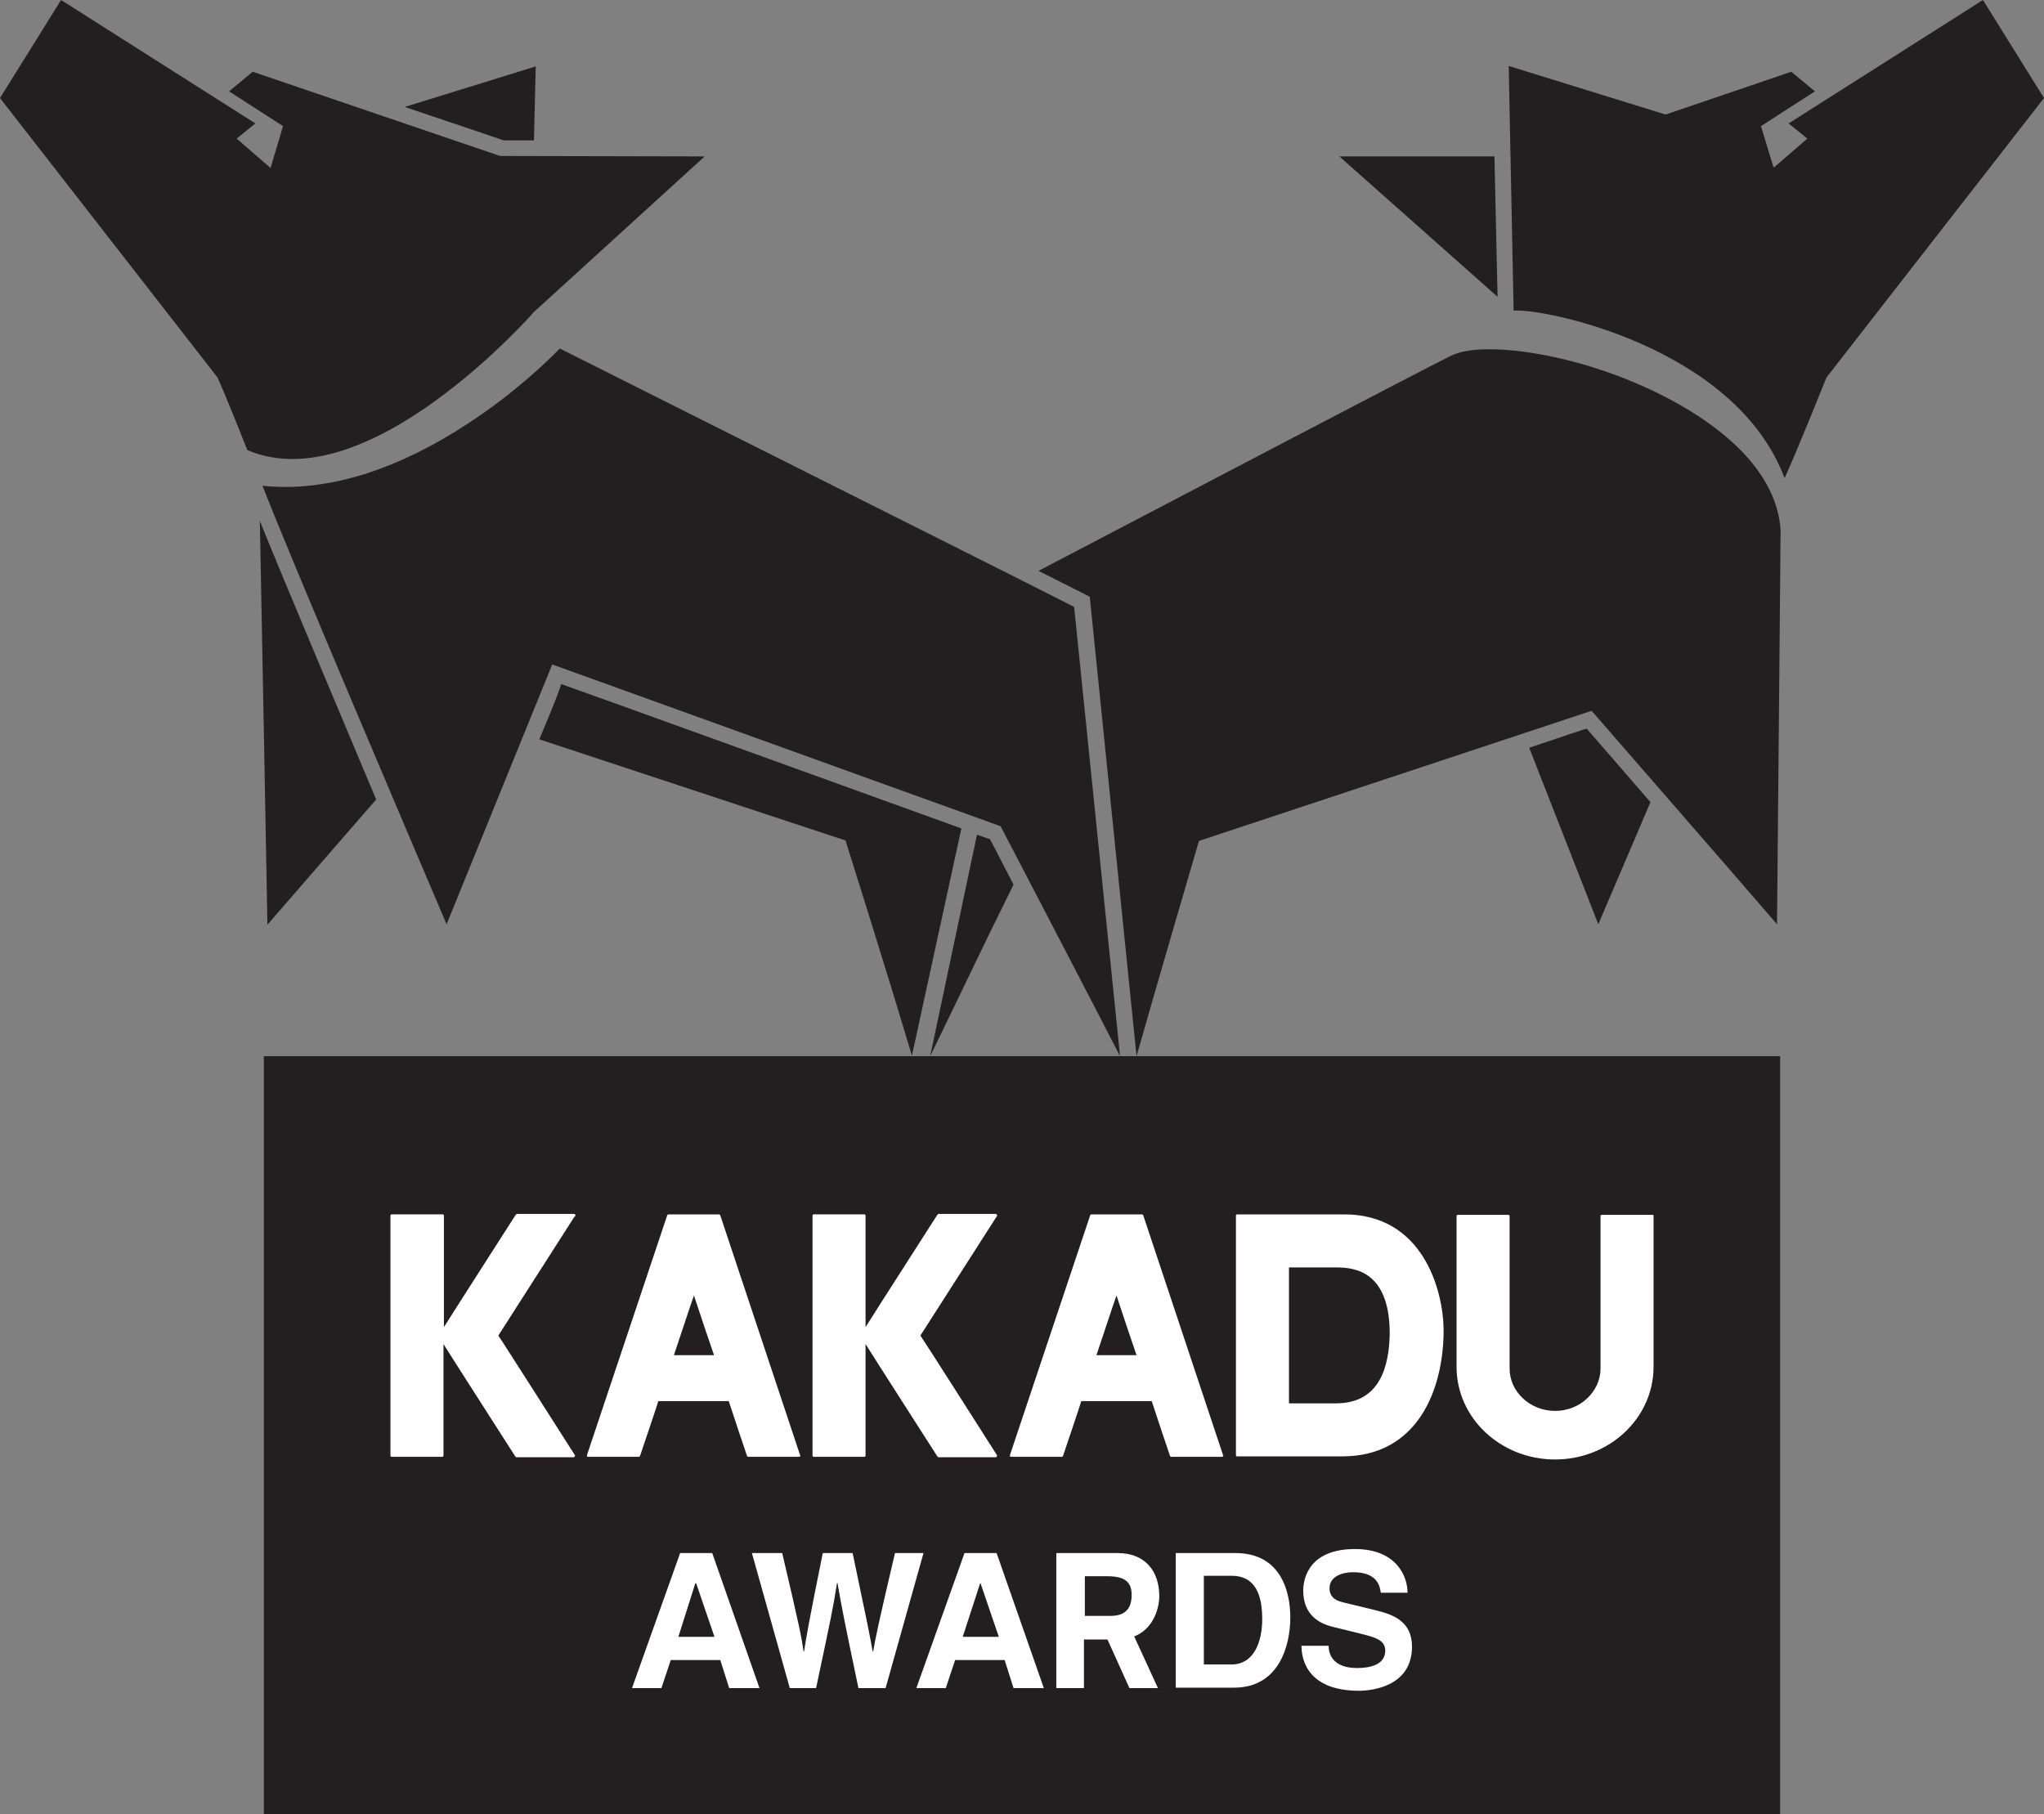
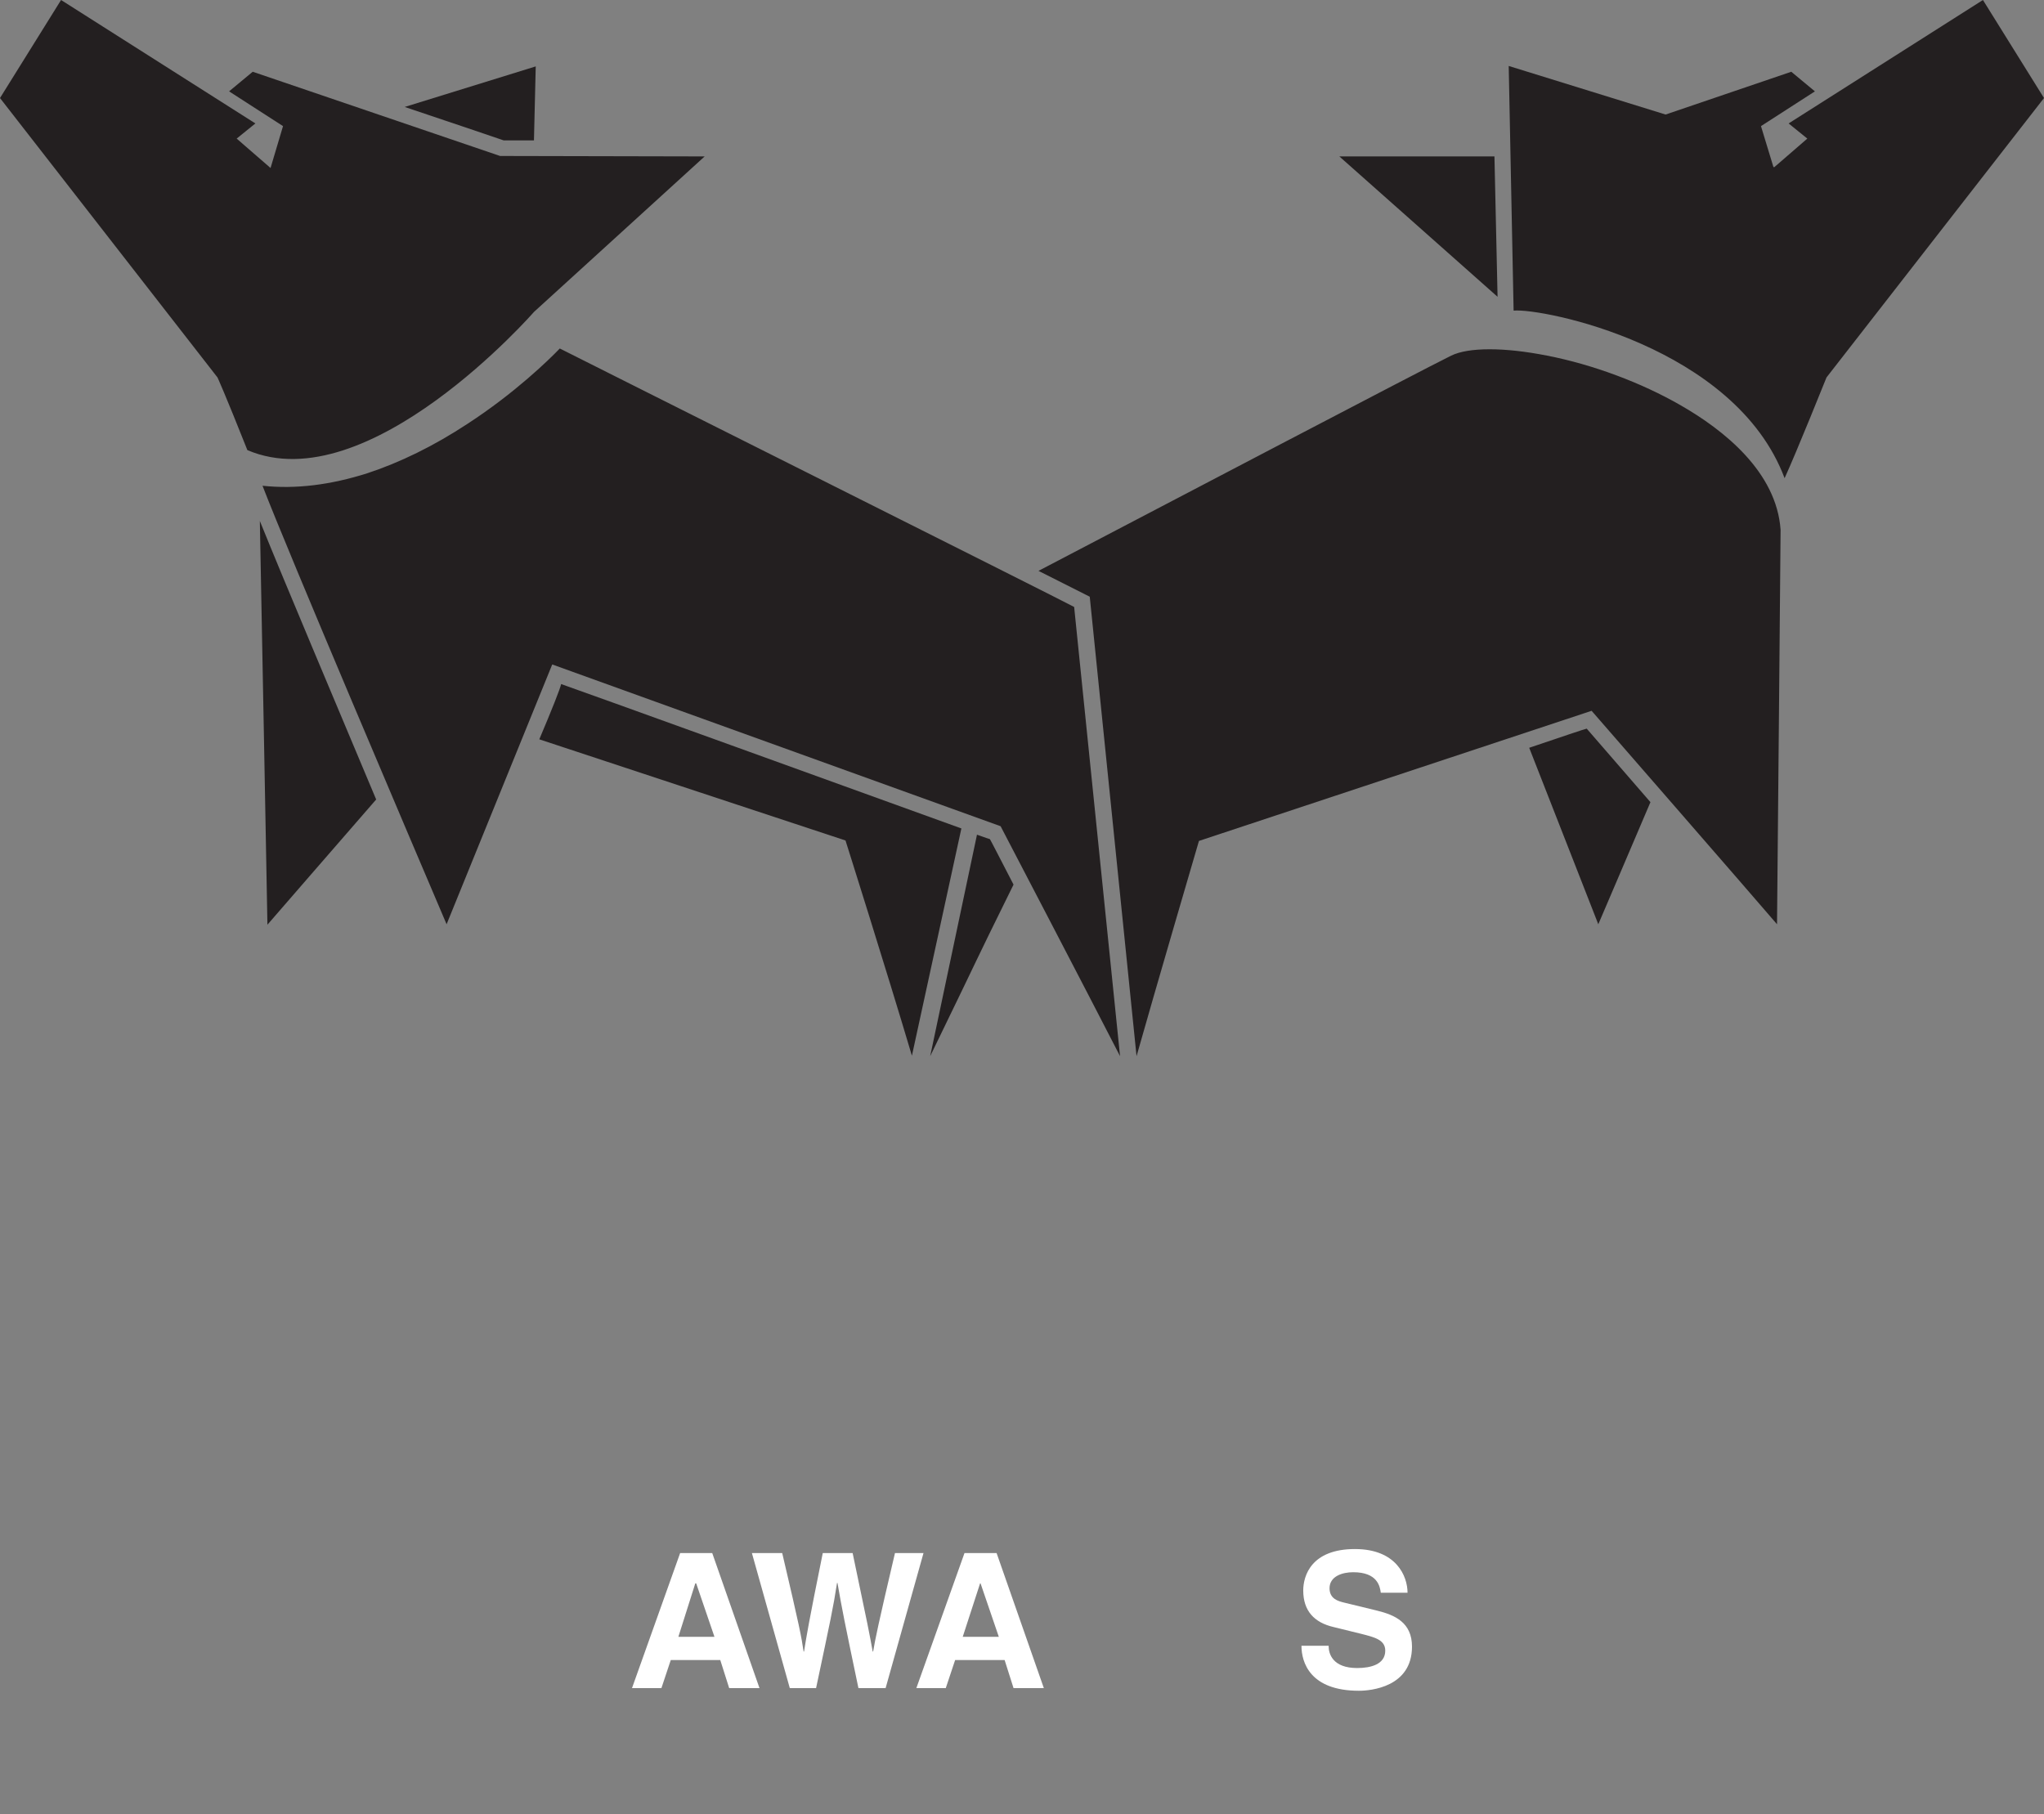
<svg xmlns="http://www.w3.org/2000/svg" version="1.1" id="Layer_1" x="0px" y="0px" viewBox="0 0 458.6 407.1" style="enable-background:new 0 0 458.6 407.1;" xml:space="preserve">
  <rect x="0" y="0" width="458.6" height="407.1" fill="#808080" stroke="none" />
  <style type="text/css">
	.st0{fill:#231F20;}
	.st1{fill:#231F20;enable-background:new    ;}
	.st2{fill:#FFFFFF;}
</style>
  <g>
-     <polygon class="st0" points="229.3,237 59.2,237 59.2,407.1 229.3,407.1 399.4,407.1 399.4,237  " />
    <g>
      <path class="st1" d="M356,163.5c-0.5,0.1-5.5,1.8-12.9,4.3c6.6,16.8,14,35.8,15.5,39.6c2.3-5.3,6.6-15.5,11.7-27.4    C362.7,171.2,356.5,164.1,356,163.5z M113,31.5c0.2,0,3.3,0,6.8,0l0.4-16.6l-29.4,9.1C101,27.4,112.7,31.4,113,31.5z M300.5,35.1    L336,66.6c-0.2-7.7-0.4-19.6-0.7-31.5L300.5,35.1z M60,207.5c2.8-3.2,14.2-16.4,24.4-28.1C75.3,157.7,64,131,58.3,116.9    C58.7,138.4,59.9,200.5,60,207.5z M121,165.9l68.7,22.7c0,0,9.2,29.1,14.9,48.3c1.3-6,5.8-26.6,11.1-51    c-21-7.6-87.1-31.5-89.8-32.4C125.7,154.5,123.8,159.3,121,165.9z" />
      <path class="st1" d="M125.6,78.2c-2.5,2.6-10.1,10-20.7,16.9c-7.6,5-15.2,8.7-22.5,11.1c-8.2,2.6-16,3.6-23.5,2.8    c5.8,15.1,34.1,81.5,41.3,98.4c2.8-6.9,23.7-58.3,23.7-58.3l100.6,36.3c0,0,20.5,39.3,26.8,51.6c-1.6-15.4-10.1-99.1-10.3-100.8    C239.5,135.3,127.9,79.4,125.6,78.2z M119.8,70l38.3-34.9L112.2,35L56.7,16.1l-5.3,4.4l12.1,7.8l-2.8,9.4l-7.6-6.6l4.2-3.4L13.7,0    L0,22l48.8,62.7c0,0,1.5,3.2,6.7,16.3C82.6,112.6,119.8,70,119.8,70z M444.9,0l-43.6,27.7l4.2,3.4l-7.4,6.4h-0.2l-2.8-9.2    l12.1-7.8l-5.3-4.4l-28.2,9.6l-35.2-10.9l1.1,54.9c6.5-0.6,49.7,8,60.8,37.6c2.7-5.9,9.4-22.6,9.4-22.6L458.6,22L444.9,0z     M219.2,187.3L208.7,237c13.7-28.2,8.1-17,18.7-38.5c-3-5.8-5.1-9.9-5.3-10.2C222,188.3,220.9,187.9,219.2,187.3z M377,90.9    c-8.7-5-19.6-9.1-29.9-11.1c-9.6-1.9-17.6-1.9-21.5,0c-7.3,3.6-64.1,33.4-92.6,48.3l11.5,5.8L255,237c3.8-13.5,14-48.3,14-48.3    l88.1-29.2c0,0,36.3,41.7,41.6,47.9c0.1-8.5,0.8-88.3,0.8-88.5C398.6,105.9,386.8,96.5,377,90.9z" />
    </g>
-     <path class="st2" d="M129.1,272.8c0-0.1,0-0.1,0-0.2c-0.1-0.1-0.2-0.2-0.3-0.2h-12.8c-0.1,0-0.2,0.1-0.3,0.2c0,0-15,23.4-16.1,25.2   c0-2.1,0-25,0-25c0-0.2-0.1-0.3-0.3-0.3H87.9c-0.2,0-0.3,0.1-0.3,0.3v53.8c0,0.2,0.1,0.3,0.3,0.3h11.3c0.2,0,0.3-0.1,0.3-0.3   c0,0,0-23,0-25c1.1,1.8,16.1,25.2,16.1,25.2c0.1,0.1,0.2,0.2,0.3,0.2h12.8c0.1,0,0.2-0.1,0.3-0.2c0,0,0-0.1,0-0.2   c0-0.1,0-0.1-0.1-0.2c0,0-16.8-26.4-17.1-26.7c0.2-0.3,17.1-26.7,17.1-26.7C129,272.9,129.1,272.9,129.1,272.8z M161.6,272.7   c0-0.1-0.2-0.2-0.3-0.2H150c-0.1,0-0.3,0.1-0.3,0.2l-18,53.8c0,0.1,0,0.2,0,0.3c0.1,0.1,0.2,0.1,0.3,0.1h11.3   c0.1,0,0.3-0.1,0.3-0.2c0,0,4-11.8,4.1-12.3c0.5,0,15.4,0,15.8,0c0.1,0.4,4.1,12.3,4.1,12.3c0,0.1,0.2,0.2,0.3,0.2h11.3   c0.1,0,0.2,0,0.3-0.1c0.1-0.1,0.1-0.2,0-0.3L161.6,272.7z M151.2,304.1c0.3-0.8,3.9-11.8,4.5-13.4c0.5,1.6,4.2,12.6,4.5,13.4   C159.3,304.1,152,304.1,151.2,304.1z M370.7,272.6h-11.3c-0.2,0-0.3,0.1-0.3,0.3v34.2c0,2.5-1.1,4.9-3,6.7   c-1.9,1.8-4.5,2.8-7.2,2.8c-5.6,0-10.2-4.3-10.2-9.5v-34.2c0-0.2-0.1-0.3-0.3-0.3h-11.3c-0.2,0-0.3,0.1-0.3,0.3v33.8   c0,11.5,9.9,20.8,22.1,20.8c12.2,0,22.1-9.3,22.1-20.8v-33.8C371.1,272.7,370.9,272.6,370.7,272.6z M223.7,272.8c0-0.1,0-0.1,0-0.2   c-0.1-0.1-0.2-0.2-0.3-0.2h-12.8c-0.1,0-0.2,0.1-0.3,0.2c0,0-15,23.4-16.1,25.2c0-2.1,0-25,0-25c0-0.2-0.1-0.3-0.3-0.3h-11.3   c-0.2,0-0.3,0.1-0.3,0.3v53.8c0,0.2,0.1,0.3,0.3,0.3h11.3c0.2,0,0.3-0.1,0.3-0.3c0,0,0-23,0-25c1.1,1.8,16.1,25.2,16.1,25.2   c0.1,0.1,0.2,0.2,0.3,0.2h12.8c0.1,0,0.2-0.1,0.3-0.2c0,0,0-0.1,0-0.2c0-0.1,0-0.1-0.1-0.2c0,0-16.8-26.4-17.1-26.7   c0.2-0.3,17.1-26.7,17.1-26.7C223.7,272.9,223.7,272.9,223.7,272.8z M256.5,272.7c0-0.1-0.2-0.2-0.3-0.2h-11.3   c-0.1,0-0.3,0.1-0.3,0.2l-18,53.8c0,0.1,0,0.2,0,0.3c0.1,0.1,0.2,0.1,0.3,0.1h11.3c0.1,0,0.3-0.1,0.3-0.2c0,0,4-11.8,4.1-12.3   c0.5,0,15.4,0,15.8,0c0.1,0.4,4.1,12.3,4.1,12.3c0,0.1,0.2,0.2,0.3,0.2h11.3c0.1,0,0.2,0,0.3-0.1c0.1-0.1,0.1-0.2,0-0.3   L256.5,272.7z M246,304.1c0.3-0.8,3.9-11.8,4.5-13.4c0.5,1.6,4.2,12.6,4.5,13.4C254.2,304.1,246.8,304.1,246,304.1z M255.8,272.8   C255.8,272.8,255.8,272.8,255.8,272.8C255.8,272.8,255.8,272.8,255.8,272.8L255.8,272.8z M301.6,272.5h-24c-0.2,0-0.3,0.1-0.3,0.3   v53.7c0,0.2,0.1,0.3,0.3,0.3h23.6c16.7,0,22.7-14.7,22.7-28.4C323.8,289.4,319.2,272.5,301.6,272.5z M299.8,314.9c0,0-10,0-10.6,0   c0-0.6,0-29.8,0-30.5c0.6,0,10.5,0,10.5,0c2.1,0,5.3,0.2,7.8,2.3c2.8,2.3,4.3,6.5,4.3,12.5C311.7,306.4,309.7,314.9,299.8,314.9z" />
    <g>
      <path class="st2" d="M159.8,348.5l10.6,30.3h-6.8l-2-6.3h-11.1l-2.1,6.3h-6.6l10.8-30.3H159.8z M152.2,367.3h8.1l-4.1-12H156    L152.2,367.3z" />
      <path class="st2" d="M175.5,348.5c3.9,16.6,4.3,18.7,4.8,22.1h0.1c0.5-3.2,1-6.3,4.2-22.1h6.7c3.5,16.6,3.8,18.2,4.5,22.1h0.1    c0.5-2.9,1-5.5,4.9-22.1h6.4l-8.5,30.3h-6.1c-3.1-14.8-3.7-17.8-4.7-23.6h-0.1c-0.9,5.8-1.4,8-4.7,23.6h-5.9l-8.5-30.3H175.5z" />
      <path class="st2" d="M223.6,348.5l10.6,30.3h-6.8l-2-6.3h-11.1l-2.1,6.3h-6.6l10.8-30.3H223.6z M216,367.3h8.1l-4.1-12h-0.1    L216,367.3z" />
-       <path class="st2" d="M243.3,378.8H237v-30.3h13.8c5.8,0,9.3,3.7,9.3,9.7c0,2.7-1.5,9.7-9.6,9.7h-7.3V378.8z M243.3,362.6h5.9    c4.2,0,4.7-2.8,4.7-4.7c0-3-1.6-4.2-5.5-4.2h-5V362.6z" />
-       <path class="st2" d="M263.9,348.5h13.3c10.2,0,12.3,8.7,12.3,14.4c0,6.5-2.6,15.8-12.6,15.8h-13.1V348.5z M270.1,373.5h6.2    c5.1,0,6.9-5.2,6.9-10.2c0-8.9-4.3-9.7-7-9.7h-6.1V373.5z" />
      <path class="st2" d="M298.1,369.4c0,1.7,0.9,4.9,6.4,4.9c3,0,6.3-0.8,6.3-3.9c0-2.4-2.3-3-5.5-3.8l-6.1-1.5    c-4.3-1-6.8-3.6-6.8-8.2c0-3.3,1.8-9.3,11.6-9.3c9.3,0,11.8,6.1,11.8,9.8h-6c-0.2-1.4-0.7-4.6-6.2-4.6c-2.4,0-5.3,0.9-5.3,3.6    c0,2.4,2,2.9,3.2,3.2l7.4,1.8c4.1,1,7.9,2.7,7.9,8.1c0,9.1-9.3,9.9-11.9,9.9c-11,0-12.9-6.4-12.9-10.1H298.1z" />
-       <polygon class="st2" points="253.4,378.8 259.8,378.8 254.1,366.4 247.8,366.4   " />
    </g>
  </g>
</svg>